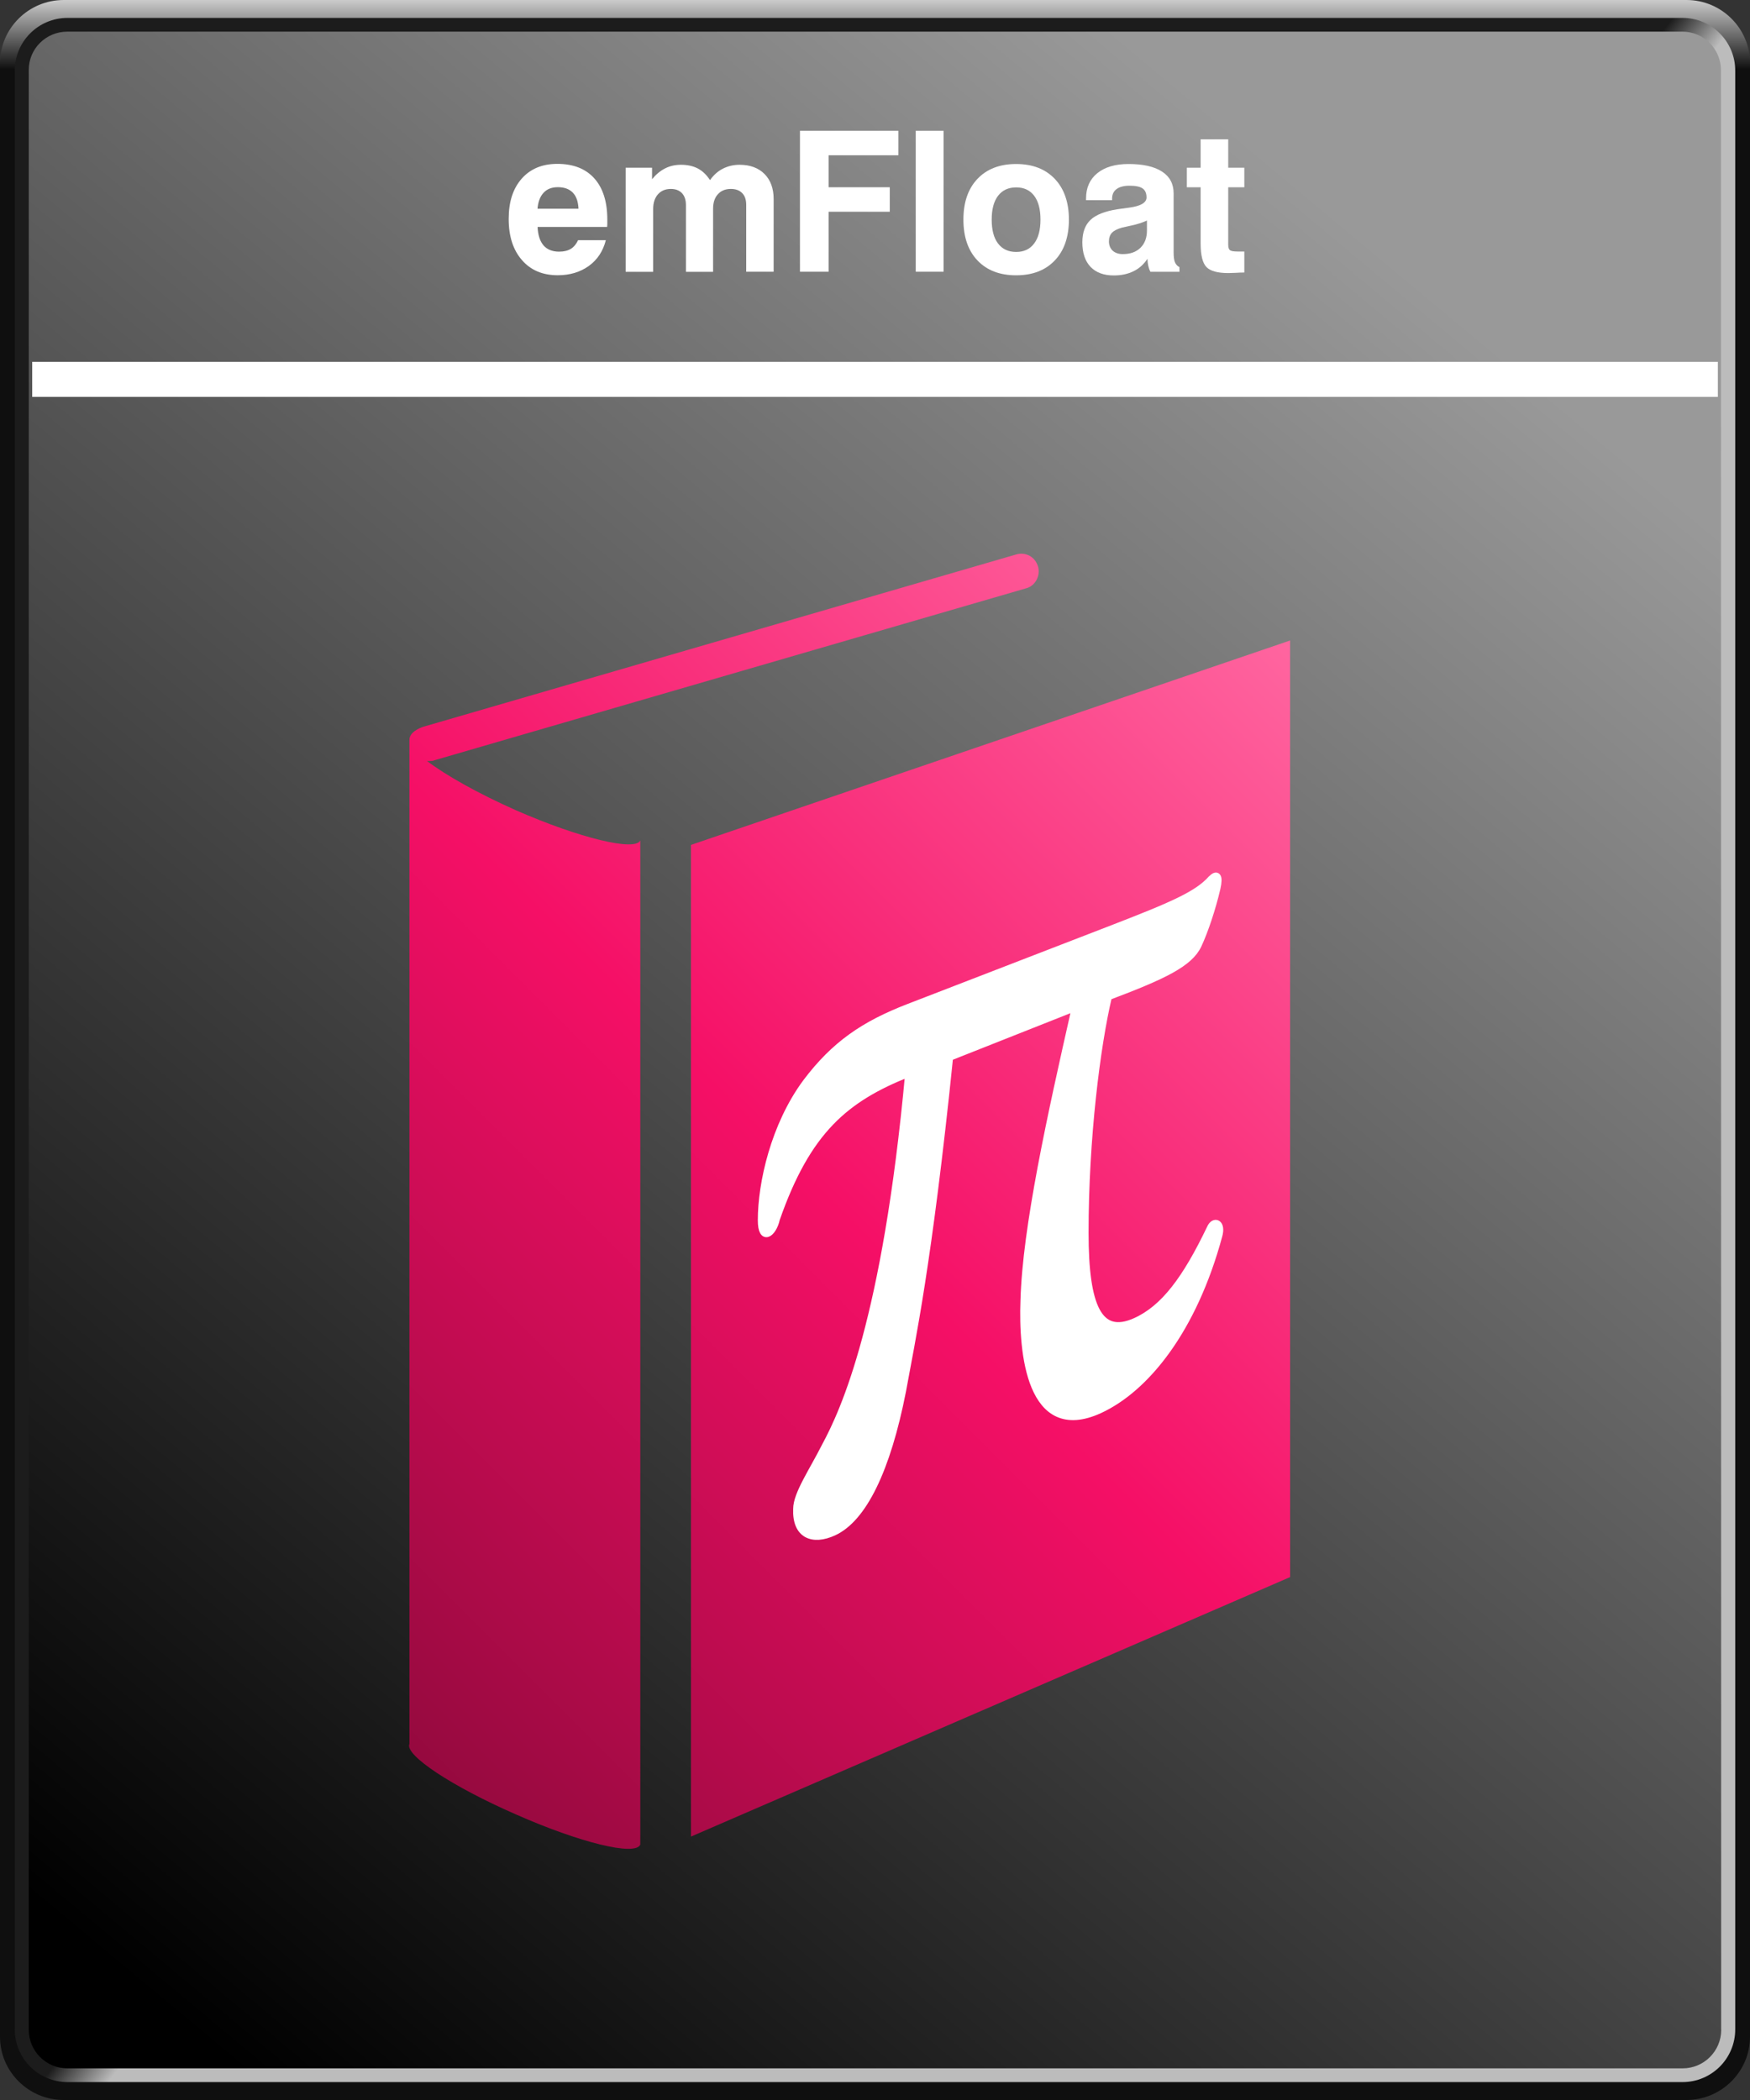
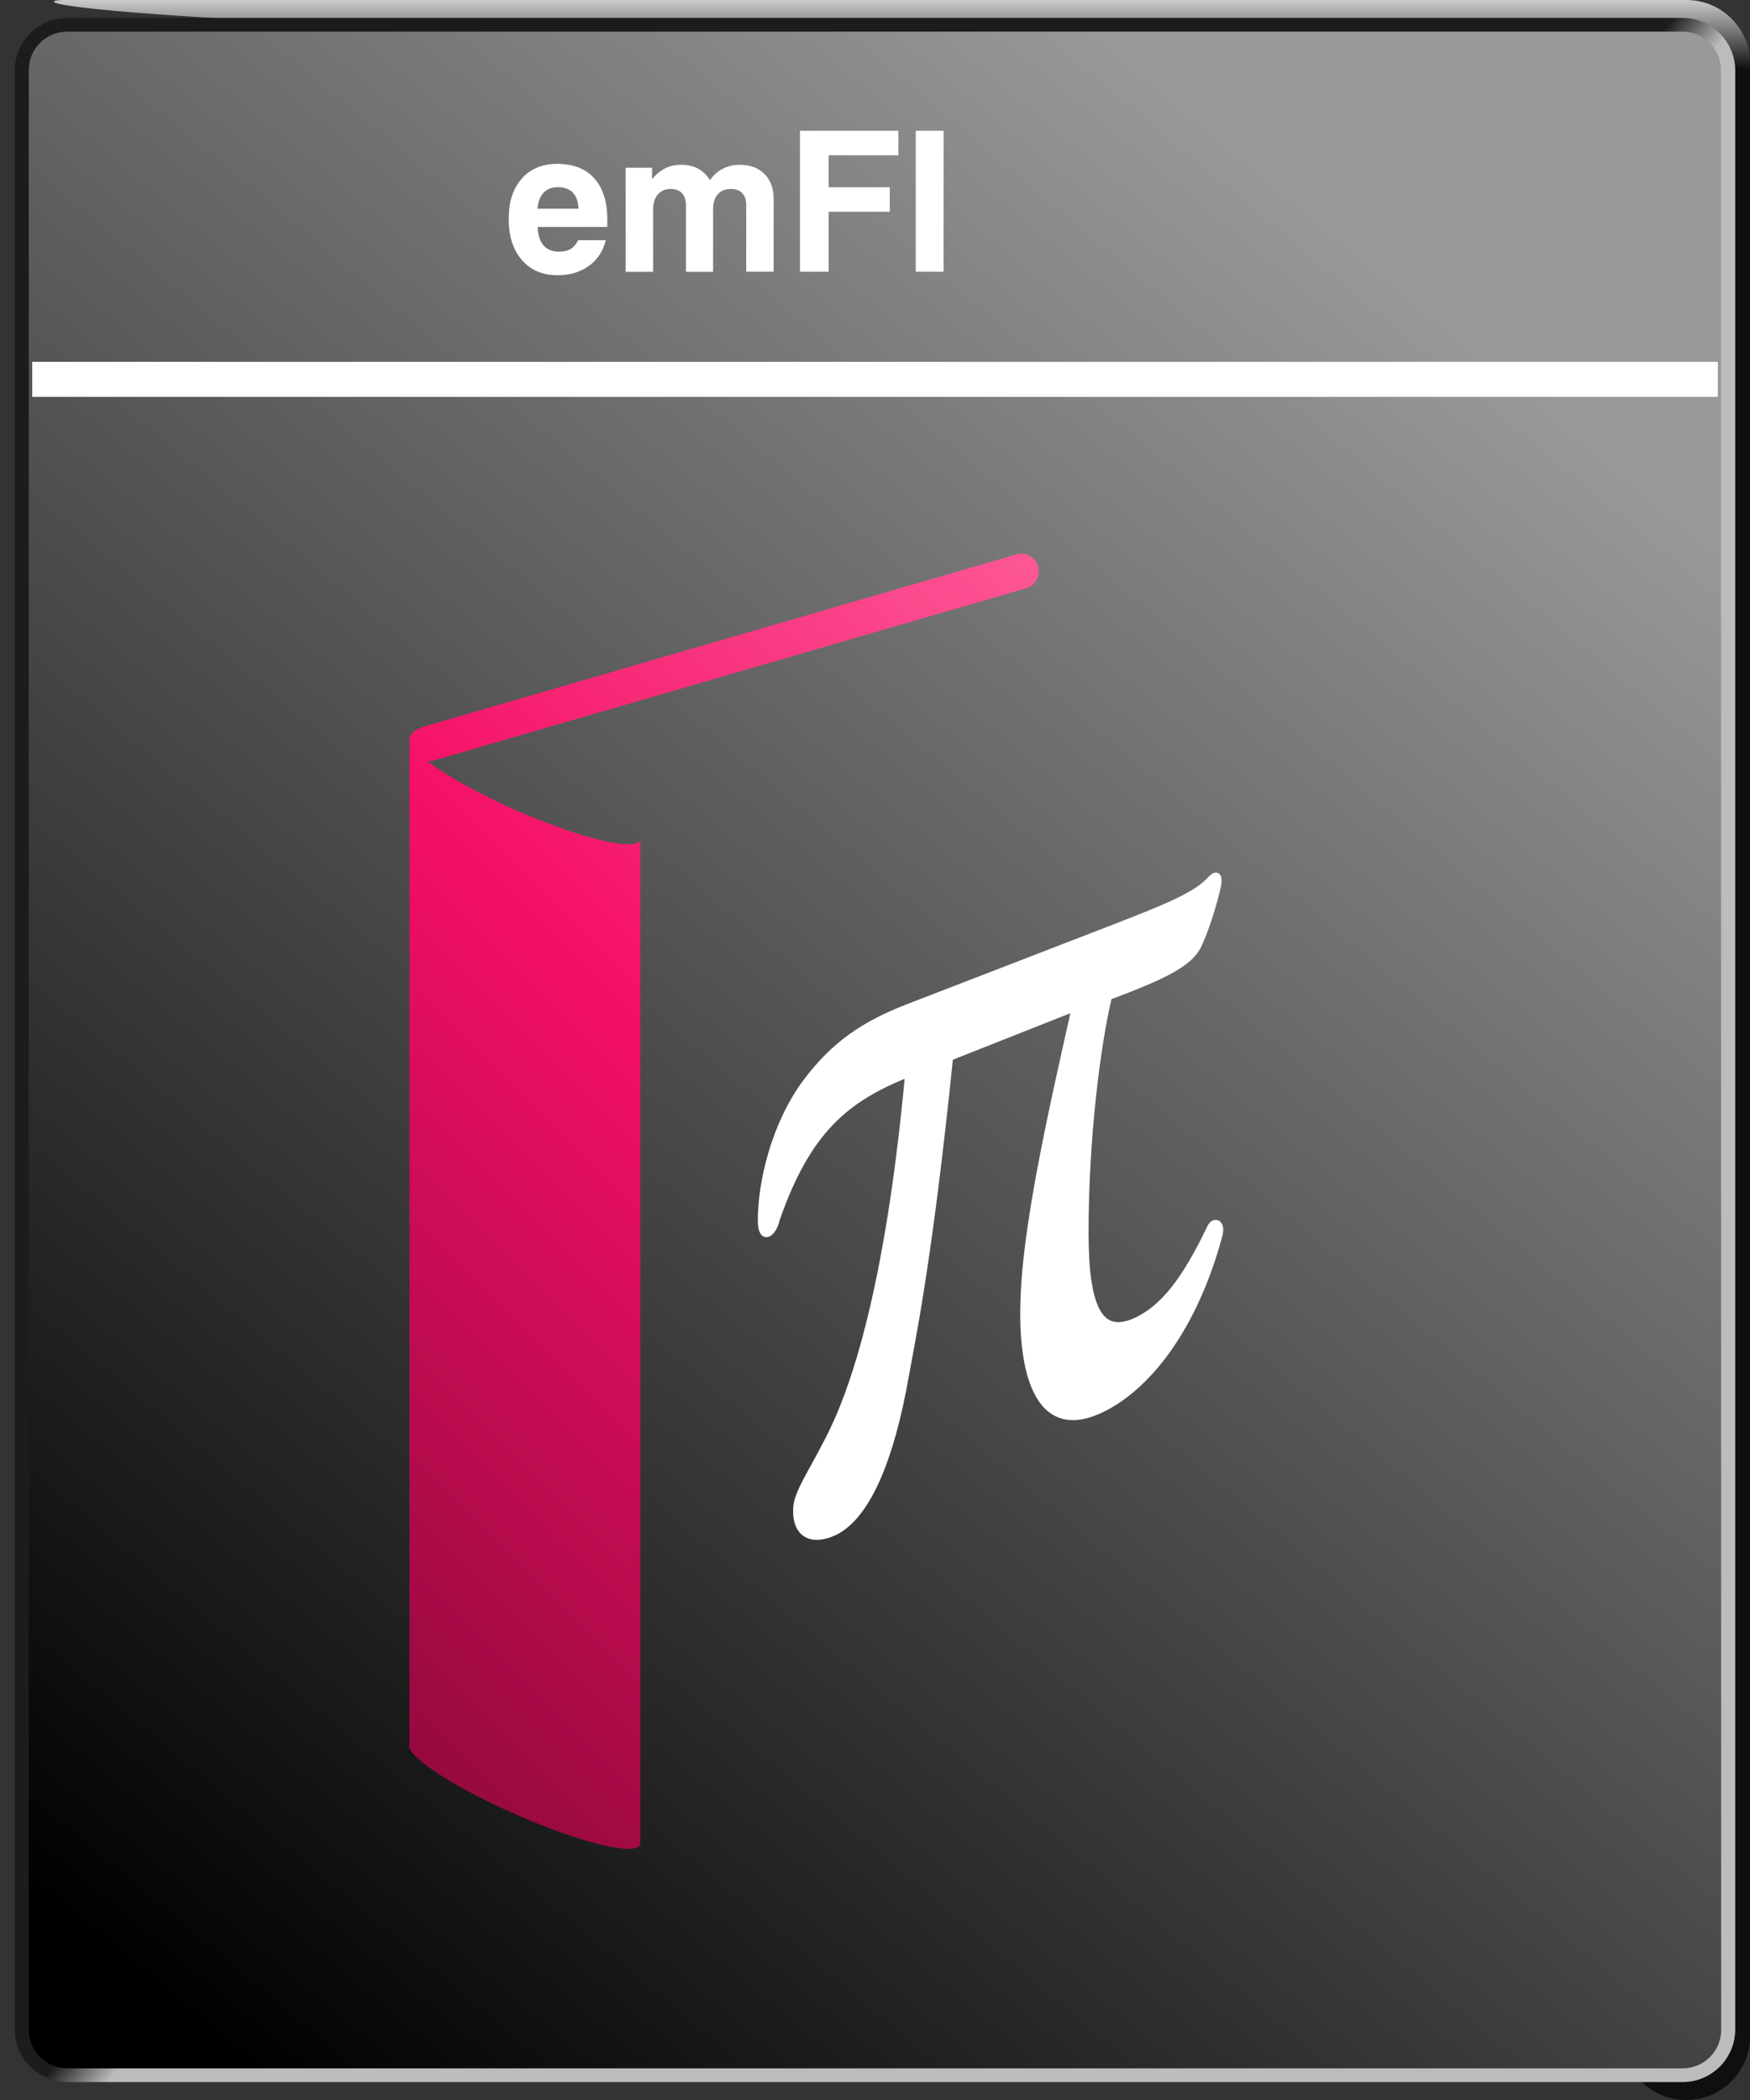
<svg xmlns="http://www.w3.org/2000/svg" xmlns:xlink="http://www.w3.org/1999/xlink" viewBox="0 0 250 300">
  <rect x="0" y="0" width="250" height="300" fill="#333333" stroke="none" />
  <defs>
    <linearGradient id="linear-gradient" x1="125" y1="78" x2="125" y2="87.92" gradientTransform="translate(0 -78)" gradientUnits="userSpaceOnUse">
      <stop offset="0" stop-color="#cbcbcb" />
      <stop offset="1" stop-color="#0f0f0f" />
    </linearGradient>
    <linearGradient id="linear-gradient-2" x1="123.4" y1="226.74" x2="129.32" y2="231.42" gradientTransform="translate(0 -78)" gradientUnits="userSpaceOnUse">
      <stop offset="0" stop-color="#1c1c1c" />
      <stop offset="1" stop-color="#bcbcbc" />
    </linearGradient>
    <linearGradient id="linear-gradient-3" x1="210.85" y1="125.14" x2="15.95" y2="358.63" gradientTransform="translate(0 -78)" gradientUnits="userSpaceOnUse">
      <stop offset="0" stop-color="#999" />
      <stop offset="1" stop-color="#000" />
    </linearGradient>
    <linearGradient id="New_Gradient_Swatch_copy_2" data-name="New Gradient Swatch copy 2" x1="204.1" y1="110.41" x2="56.88" y2="257.62" gradientUnits="userSpaceOnUse">
      <stop offset="0" stop-color="#ff66a0" />
      <stop offset=".5" stop-color="#f50f66" />
      <stop offset="1" stop-color="#8f093c" />
    </linearGradient>
    <linearGradient id="New_Gradient_Swatch_copy_2-2" data-name="New Gradient Swatch copy 2" x1="176.52" y1="82.83" x2="29.3" y2="230.04" xlink:href="#New_Gradient_Swatch_copy_2" />
  </defs>
  <g id="Layer_1" data-name="Layer 1">
-     <path id="außen" d="M250,290.96c0,5-4.1,9.04-9.1,9.04H9.1c-5,0-9.1-4.04-9.1-9.04V9.04C0,4.04,4.1,0,9.1,0h231.84c4.97,0,9.07,4.04,9.07,9.04v281.93Z" style="fill: url(#linear-gradient); fill-rule: evenodd; stroke-width: 0px;" />
+     <path id="außen" d="M250,290.96c0,5-4.1,9.04-9.1,9.04c-5,0-9.1-4.04-9.1-9.04V9.04C0,4.04,4.1,0,9.1,0h231.84c4.97,0,9.07,4.04,9.07,9.04v281.93Z" style="fill: url(#linear-gradient); fill-rule: evenodd; stroke-width: 0px;" />
    <path d="M247.89,289.91c0,4.16-3.37,7.53-7.53,7.53H9.64c-4.16,0-7.53-3.37-7.53-7.53V10.09c0-4.16,3.37-7.53,7.53-7.53h230.72c4.16,0,7.53,3.37,7.53,7.53v279.82Z" style="fill: url(#linear-gradient-2); fill-rule: evenodd; stroke-width: 0px;" />
    <path d="M245.89,289.97c0,3.04-2.47,5.51-5.51,5.51H9.62c-3.04,0-5.51-2.47-5.51-5.51V10.03c-.03-3.04,2.44-5.51,5.51-5.51h230.72c3.04,0,5.51,2.47,5.51,5.51l.03,279.94Z" style="fill: url(#linear-gradient-3); fill-rule: evenodd; stroke-width: 0px;" />
  </g>
  <g id="Layer_2" data-name="Layer 2">
    <rect x="4.6" y="51.69" width="240.81" height="5.01" style="fill: #fff; stroke-width: 0px;" />
-     <polygon points="184.3 91.5 184.3 225.3 98.71 262.37 98.71 120.7 184.3 91.5" style="fill: url(#New_Gradient_Swatch_copy_2); stroke-width: 0px;" />
    <path d="M148.28,80.9c-.42-1.37-1.78-2.1-3.15-1.68l-84.54,24.57c-.73.21-2.1.84-2.1,1.89v143.45c-.73,1.58,6.09,6.09,15.23,10.08,9.03,3.99,17.01,5.99,17.75,4.31V120.07c-.73,1.58-8.61-.31-17.75-4.31-5.46-2.42-10.08-5.04-12.71-7.04h.32c.21,0,.53,0,.73-.11l84.54-24.57c1.26-.31,2.1-1.79,1.68-3.15Z" style="fill: url(#New_Gradient_Swatch_copy_2-2); stroke-width: 0px;" />
    <path d="M135.66,151.03c-3.06,29.8-5.41,40.41-6.73,47.69-2.22,11.32-5.64,18.23-9.83,20.16-3.02,1.39-5.45.41-5.29-3.33,0-2.1,2.28-5.39,4.09-8.98,2.71-5.02,8.67-18,11.91-53.23-9.06,3.59-14.49,8.18-18.9,20.8-.46,2.12-2.15,3.34-2.15.18,0-5.27,1.84-13.54,6.41-19.71,4.08-5.41,8.27-8.25,14.64-10.71l28.81-11.13c8.9-3.44,12.42-4.96,14.43-7.21.8-.8,1.2-.46.8,1.33-.67,2.88-1.74,6.09-2.68,8.1-1.21,2.61-4.87,4.39-12.82,7.38-1.66,7-3.34,20.21-3.34,33.75,0,10.53,1.95,15,7.19,12.65,4.1-1.84,7.21-6.03,10.71-13.33.54-1.22,1.74-.76,1.2,1.11-3.63,13.43-10.41,21.81-17.02,24.86-9.96,4.58-11.09-8.23-10.81-15.61.28-10.41,3.82-26.37,7.33-41.87l-17.96,7.11Z" style="fill: #fff; stroke: #fff; stroke-miterlimit: 10;" />
    <g>
      <path d="M82.59,34.31h3.96c-.4,1.57-1.21,2.8-2.43,3.68s-2.7,1.33-4.45,1.33c-2.15,0-3.86-.72-5.11-2.17-1.26-1.44-1.89-3.4-1.89-5.87s.62-4.35,1.86-5.76c1.24-1.4,2.93-2.11,5.09-2.11,2.28,0,4.04.69,5.28,2.07,1.24,1.38,1.86,3.35,1.86,5.9,0,.28,0,.49,0,.64,0,.14-.02.28-.03.4h-9.93c.05,1.17.34,2.05.85,2.64.51.59,1.26.89,2.22.89.68,0,1.24-.13,1.68-.4.44-.27.78-.69,1.04-1.25ZM76.79,29.82h5.85c-.04-1-.3-1.77-.8-2.29-.5-.52-1.21-.79-2.14-.79-.87,0-1.55.26-2.04.79-.5.53-.79,1.29-.87,2.28Z" style="fill: #fff; stroke-width: 0px;" />
      <path d="M89.38,38.82v-14.86h3.77v1.64c.56-.68,1.18-1.2,1.86-1.54.68-.35,1.44-.52,2.27-.52.94,0,1.74.18,2.41.53.67.35,1.24.9,1.74,1.66.52-.73,1.13-1.28,1.85-1.64.71-.36,1.5-.55,2.38-.55,1.49,0,2.68.44,3.55,1.31s1.31,2.07,1.31,3.58v10.39h-3.92v-9.57c0-.72-.19-1.28-.58-1.67-.39-.4-.93-.59-1.62-.59-.77,0-1.39.25-1.85.76-.46.51-.68,1.2-.68,2.07v9.01h-3.88v-9.54c0-.73-.19-1.29-.57-1.7-.38-.4-.91-.6-1.59-.6-.77,0-1.39.26-1.84.77-.45.51-.68,1.21-.68,2.09v8.98h-3.92Z" style="fill: #fff; stroke-width: 0px;" />
      <path d="M114.28,38.82v-20.14h14.06v3.5h-9.97v4.57h8.74v3.5h-8.74v8.57h-4.09Z" style="fill: #fff; stroke-width: 0px;" />
      <path d="M130.82,38.82v-20.14h3.98v20.14h-3.98Z" style="fill: #fff; stroke-width: 0px;" />
-       <path d="M137.63,31.37c0-2.47.67-4.41,2.01-5.82,1.34-1.41,3.18-2.12,5.52-2.12s4.17.71,5.52,2.12c1.34,1.41,2.02,3.35,2.02,5.82s-.67,4.43-2.02,5.84c-1.34,1.41-3.18,2.12-5.52,2.12s-4.18-.71-5.52-2.12c-1.34-1.41-2.01-3.36-2.01-5.84ZM141.67,31.37c0,1.48.3,2.62.91,3.42.61.8,1.47,1.2,2.59,1.2s1.96-.4,2.56-1.2c.61-.8.91-1.94.91-3.42s-.3-2.6-.9-3.4c-.6-.8-1.46-1.2-2.57-1.2s-1.98.4-2.59,1.2c-.61.8-.91,1.93-.91,3.4Z" style="fill: #fff; stroke-width: 0px;" />
-       <path d="M163.92,36.97c-.5.77-1.16,1.37-1.97,1.77s-1.75.61-2.83.61c-1.44,0-2.55-.41-3.33-1.23s-1.17-1.99-1.17-3.5c0-1.4.39-2.47,1.17-3.21s2.07-1.24,3.86-1.52c.41-.06.95-.14,1.61-.22,1.69-.22,2.53-.71,2.53-1.46,0-.6-.19-1.03-.56-1.29s-1-.39-1.87-.39c-.8,0-1.42.16-1.85.48-.43.32-.64.77-.64,1.37v.22h-3.72v-.27c0-1.52.54-2.72,1.61-3.59,1.08-.87,2.56-1.31,4.46-1.31,2.08,0,3.67.36,4.78,1.08,1.11.72,1.66,1.76,1.66,3.12v8.45c0,.62.06,1.08.19,1.39.13.31.34.54.64.69v.67h-4.14c-.14-.25-.24-.54-.31-.85-.07-.31-.11-.64-.12-1ZM163.86,31.5c-.65.3-1.39.54-2.24.72-.84.18-1.28.28-1.31.29-.7.2-1.19.45-1.47.75s-.42.72-.42,1.24.18.98.53,1.31c.36.32.83.49,1.44.49,1.08,0,1.92-.3,2.54-.91.62-.61.92-1.43.92-2.48v-1.41Z" style="fill: #fff; stroke-width: 0px;" />
-       <path d="M177.75,38.93c-.36,0-.8.02-1.31.05-.51.02-.83.03-.96.03-1.52,0-2.56-.28-3.12-.85-.56-.57-.84-1.69-.84-3.37v-8.04h-1.97v-2.79h1.97v-4.06h3.94v4.06h2.3v2.79h-2.3v8.23c0,.39.09.65.26.77s.53.18,1.07.18h.97v2.99Z" style="fill: #fff; stroke-width: 0px;" />
    </g>
  </g>
</svg>